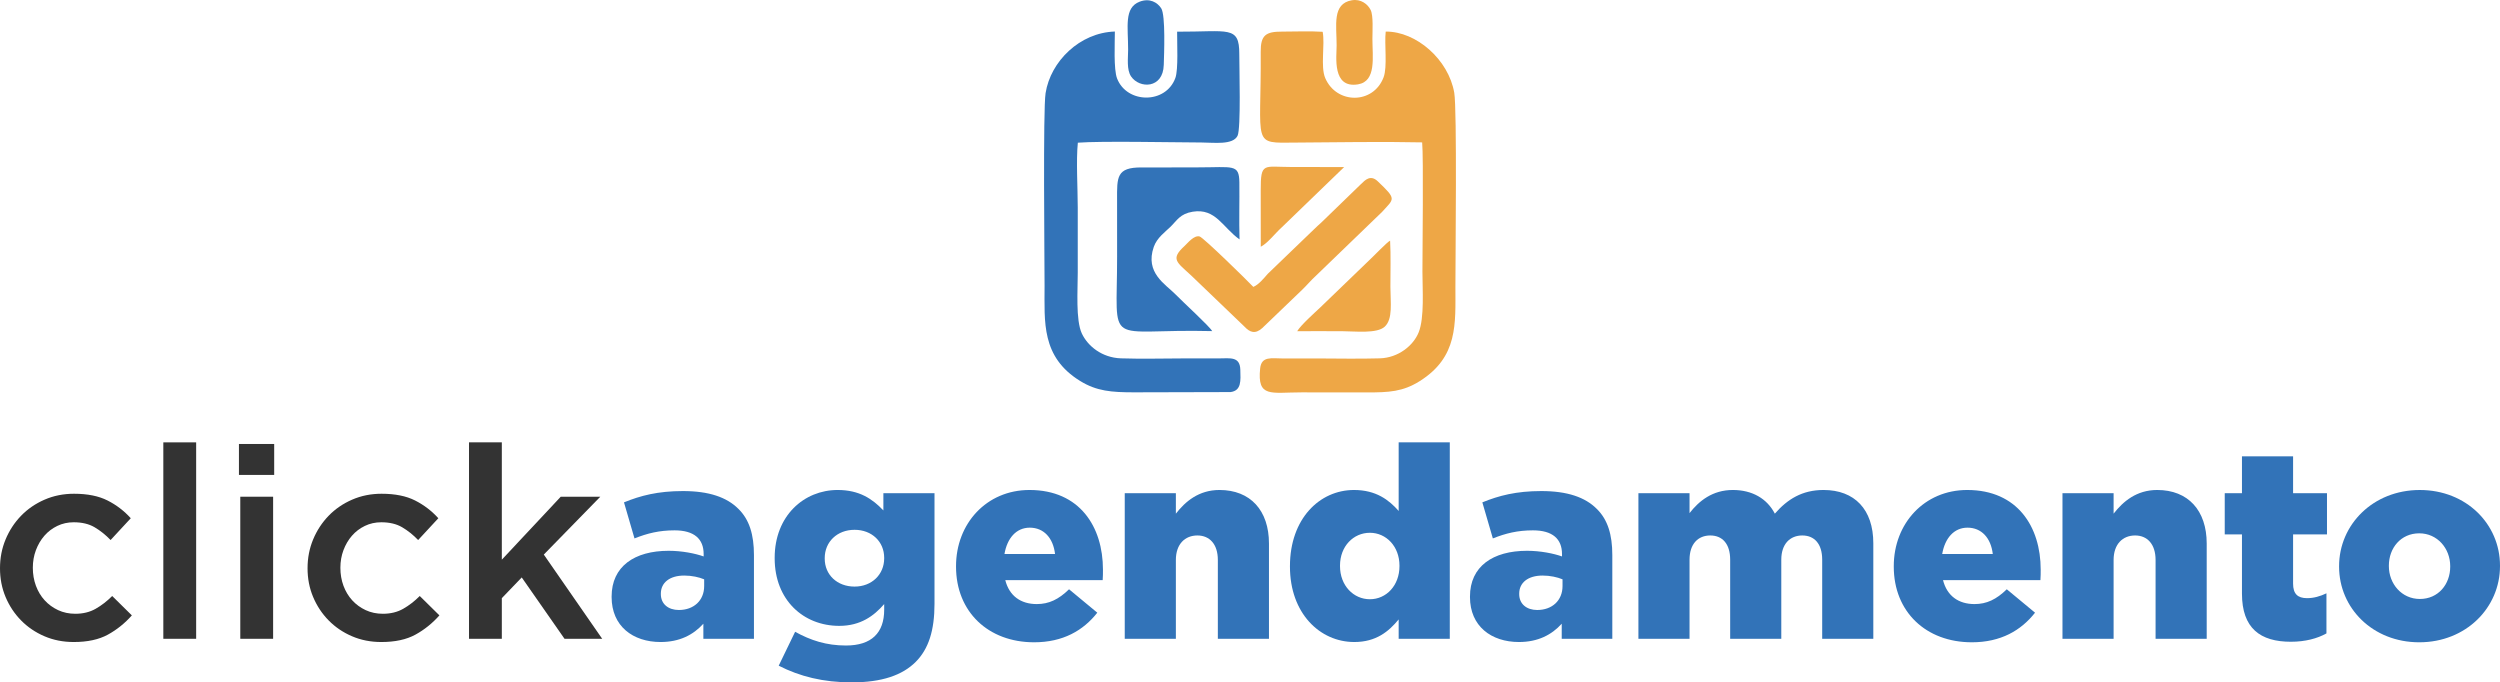
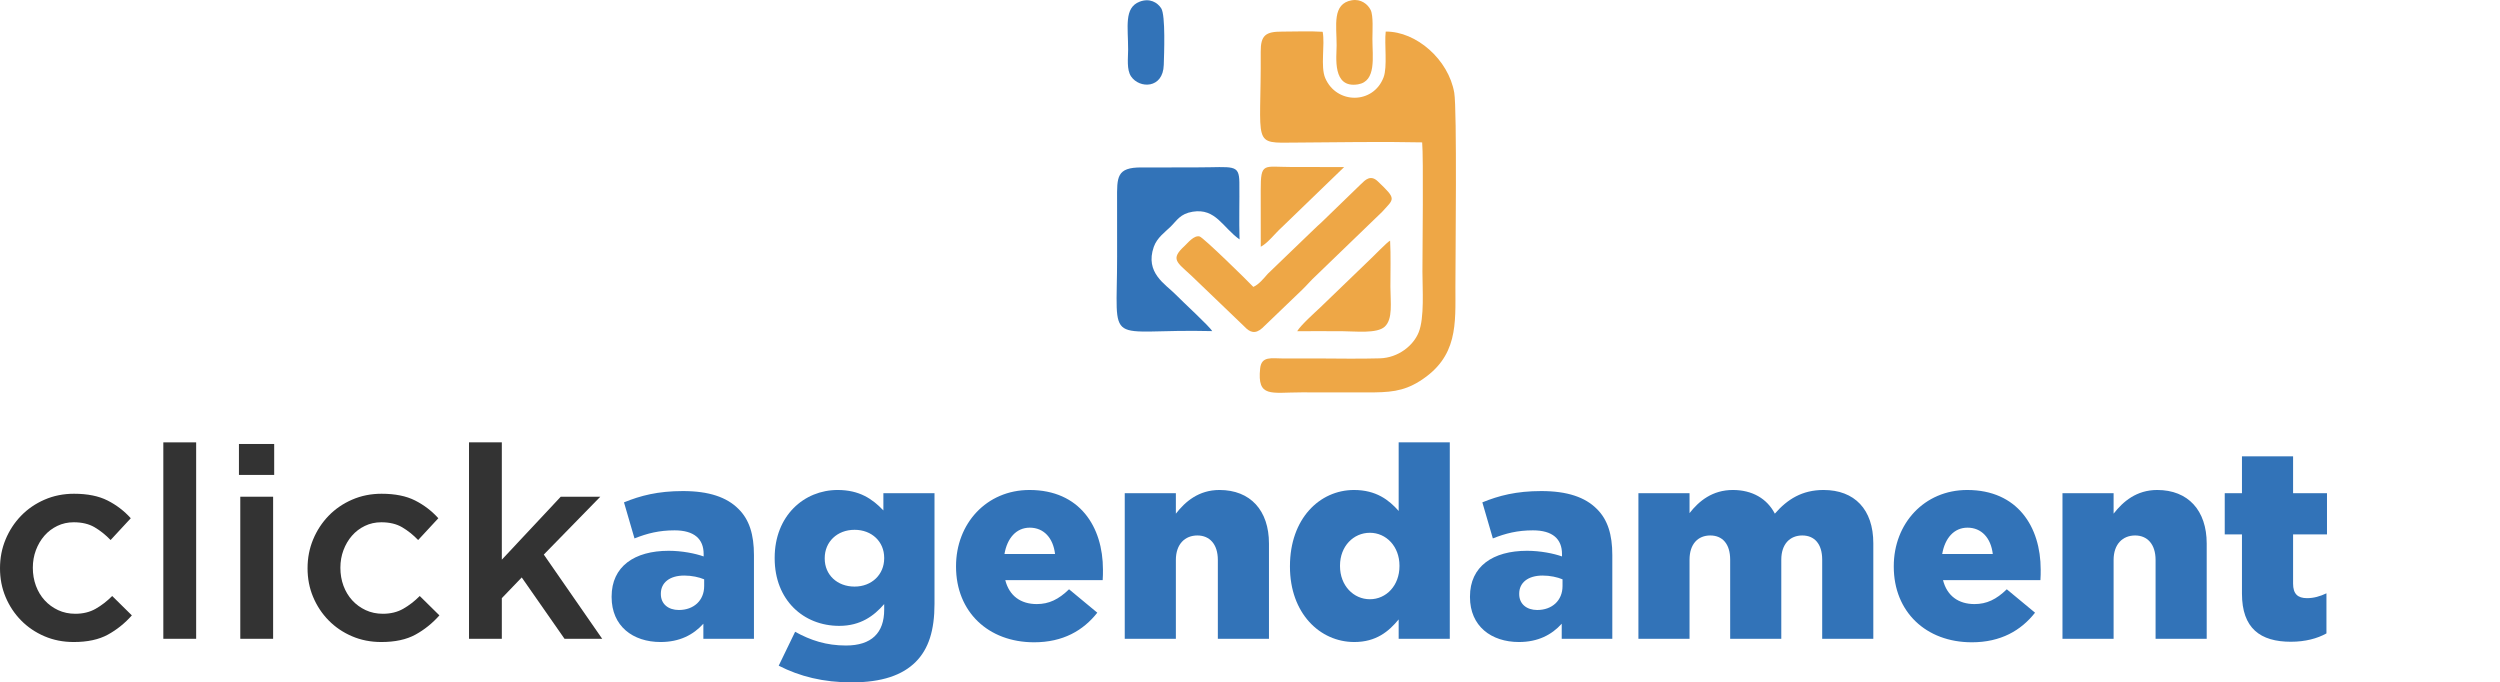
<svg xmlns="http://www.w3.org/2000/svg" xml:space="preserve" width="67.737mm" height="18.489mm" version="1.1" style="shape-rendering:geometricPrecision; text-rendering:geometricPrecision; image-rendering:optimizeQuality; fill-rule:evenodd; clip-rule:evenodd" viewBox="0 0 4548 1241.38">
  <defs>
    <style type="text/css">
   
    .fil2 {fill:#3273B8}
    .fil3 {fill:#EEA746}
    .fil1 {fill:#3273B8;fill-rule:nonzero}
    .fil0 {fill:#333333;fill-rule:nonzero}
   
  </style>
  </defs>
  <g id="Camada_x0020_1">
    <path class="fil0" d="M239.86 1119.49l-35.74 -35.24c-9.46,9.46 -19.5,17.22 -30.1,23.25 -10.61,6.04 -22.93,9.06 -36.96,9.06 -11.42,0 -21.86,-2.2 -31.33,-6.61 -9.46,-4.41 -17.62,-10.37 -24.47,-17.87 -6.86,-7.5 -12.16,-16.32 -15.91,-26.43 -3.75,-10.12 -5.63,-21.05 -5.63,-32.8 0,-11.42 1.88,-22.11 5.63,-32.07 3.75,-9.95 8.89,-18.68 15.42,-26.19 6.53,-7.51 14.36,-13.46 23.5,-17.87 9.13,-4.4 19.09,-6.61 29.86,-6.61 15.01,0 27.66,3.01 37.94,9.05 10.28,6.04 19.99,13.79 29.13,23.25l36.71 -39.65c-12.07,-13.38 -26.19,-24.15 -42.34,-32.31 -16.15,-8.16 -36.47,-12.23 -60.95,-12.23 -19.26,0 -37.12,3.59 -53.6,10.77 -16.48,7.18 -30.76,16.97 -42.76,29.37 -11.99,12.4 -21.37,26.76 -28.15,43.08 -6.77,16.32 -10.11,33.77 -10.11,52.38 0,18.6 3.34,35.97 10.11,52.13 6.77,16.15 16.15,30.35 28.15,42.59 12,12.24 26.19,21.86 42.51,28.88 16.32,7.02 34.1,10.53 53.36,10.53 25.12,0 45.85,-4.49 62.17,-13.46 16.32,-8.98 30.84,-20.64 43.57,-35z" />
    <polygon id="1" class="fil0" points="356.85,1162.08 356.85,804.74 297.13,804.74 297.13,1162.08 " />
    <path id="2" class="fil0" d="M498.8 863.97l0 -56.29 -64.12 0 0 56.29 64.12 0zm-1.95 298.11l0 -258.46 -59.72 0 0 258.46 59.72 0z" />
    <path id="3" class="fil0" d="M799.36 1119.49l-35.74 -35.24c-9.46,9.46 -19.5,17.22 -30.1,23.25 -10.61,6.04 -22.93,9.06 -36.96,9.06 -11.42,0 -21.86,-2.2 -31.33,-6.61 -9.46,-4.41 -17.62,-10.37 -24.47,-17.87 -6.86,-7.5 -12.16,-16.32 -15.91,-26.43 -3.75,-10.12 -5.63,-21.05 -5.63,-32.8 0,-11.42 1.88,-22.11 5.63,-32.07 3.75,-9.95 8.89,-18.68 15.42,-26.19 6.53,-7.51 14.36,-13.46 23.5,-17.87 9.13,-4.4 19.09,-6.61 29.86,-6.61 15.01,0 27.66,3.01 37.94,9.05 10.28,6.04 19.99,13.79 29.13,23.25l36.71 -39.65c-12.07,-13.38 -26.19,-24.15 -42.34,-32.31 -16.15,-8.16 -36.47,-12.23 -60.95,-12.23 -19.26,0 -37.12,3.59 -53.6,10.77 -16.48,7.18 -30.76,16.97 -42.76,29.37 -11.99,12.4 -21.37,26.76 -28.15,43.08 -6.77,16.32 -10.11,33.77 -10.11,52.38 0,18.6 3.34,35.97 10.11,52.13 6.77,16.15 16.15,30.35 28.15,42.59 12,12.24 26.19,21.86 42.51,28.88 16.32,7.02 34.1,10.53 53.36,10.53 25.12,0 45.85,-4.49 62.17,-13.46 16.32,-8.98 30.84,-20.64 43.57,-35z" />
    <polygon id="4" class="fil0" points="989.29,1008.86 1092.08,903.62 1020.13,903.62 912.92,1018.17 912.92,804.74 853.21,804.74 853.21,1162.08 912.92,1162.08 912.92,1088.16 949.14,1050.47 1026.98,1162.08 1095.51,1162.08 " />
    <path id="5" class="fil1" d="M1201.73 1167.96c34.75,0 59.72,-13.22 77.83,-33.29l0 27.41 92.03 0 0 -152.24c0,-37.2 -8.32,-64.61 -28.39,-84.2 -21.04,-21.05 -53.35,-32.3 -100.83,-32.3 -45.52,0 -77.34,8.32 -107.21,20.56l19.1 65.59c23.49,-9.3 45.03,-14.68 72.94,-14.68 35.73,0 52.87,15.66 52.87,43.08l0 4.4c-15.17,-5.38 -39.16,-10.28 -63.64,-10.28 -62.17,0 -103.78,28.39 -103.78,83.22l0 0.98c0,52.86 38.67,81.75 89.09,81.75zm33.28 -58.25c-19.09,0 -32.79,-10.77 -32.79,-28.88l0 -0.98c0,-19.58 15.66,-32.8 42.58,-32.8 13.71,0 26.92,2.94 36.22,6.86l0 12.23c0,26.43 -19.09,43.57 -46.01,43.57z" />
    <path id="6" class="fil1" d="M1549.28 1241.38c55.32,0 92.52,-13.22 116.51,-37.2 23.49,-23.5 34.26,-57.27 34.26,-105.74l0 -201.19 -93.01 0 0 31.33c-20.07,-21.05 -43.57,-37.2 -83.22,-37.2 -61.19,0 -114.54,46.99 -114.54,123.35l0 0.98c0,75.88 52.38,122.87 117.49,122.87 38.67,0 63.14,-18.12 81.75,-39.65l0 10.28c0,42.1 -23.01,65.11 -69.51,65.11 -35.73,0 -64.13,-9.31 -92.52,-24.97l-29.86 61.68c38.18,19.58 81.26,30.35 132.65,30.35zm5.38 -174.27c-31.82,0 -54.33,-21.54 -54.33,-50.91l0 -0.98c0,-29.37 22.51,-51.4 54.33,-51.4 31.33,0 53.85,21.54 53.85,50.91l0 0.98c0,29.37 -22.52,51.4 -53.85,51.4z" />
    <path id="7" class="fil1" d="M1881.17 1168.45c52.87,0 89.58,-21.54 115.04,-53.85l-51.4 -42.59c-19.1,18.61 -36.71,26.92 -58.74,26.92 -28.88,0 -49.93,-14.68 -57.27,-43.57l177.2 0c0.49,-6.36 0.49,-13.21 0.49,-19.09 0,-77.83 -42.1,-144.89 -133.63,-144.89 -78.32,0 -133.64,61.19 -133.64,138.53l0 0.98c0,82.24 58.74,137.55 141.96,137.55zm-53.85 -160.56c4.89,-28.88 21.54,-47.97 46.02,-47.97 25.45,0 42.58,18.6 46.01,47.97l-92.03 0z" />
    <path id="8" class="fil1" d="M2046.13 1162.08l93.01 0 0 -143.42c0,-28.88 16.64,-44.55 39.16,-44.55 22.03,0 37.2,15.66 37.2,44.55l0 143.42 93.01 0 0 -173.29c0,-60.21 -33.78,-97.41 -90.07,-97.41 -37.69,0 -62.17,21.05 -79.3,43.08l0 -37.2 -93.01 0 0 264.82z" />
    <path id="9" class="fil1" d="M2463.68 1167.96c39.65,0 62.66,-19.09 80.77,-41.12l0 35.24 93.01 0 0 -357.34 -93.01 0 0 124.82c-17.62,-20.07 -41.12,-38.18 -81.26,-38.18 -62.66,0 -116.51,52.38 -116.51,138.53l0 0.98c0,84.69 54.34,137.06 117,137.06zm28.39 -77.83c-29.86,0 -54.33,-24.96 -54.33,-60.21l0 -0.97c0,-35.25 24.47,-59.72 54.33,-59.72 29.86,0 53.85,24.96 53.85,59.72l0 0.97c0,35.25 -23.99,60.21 -53.85,60.21z" />
    <path id="10" class="fil1" d="M2763.26 1167.96c34.75,0 59.72,-13.22 77.83,-33.29l0 27.41 92.03 0 0 -152.24c0,-37.2 -8.32,-64.61 -28.39,-84.2 -21.04,-21.05 -53.35,-32.3 -100.83,-32.3 -45.52,0 -77.34,8.32 -107.21,20.56l19.1 65.59c23.49,-9.3 45.03,-14.68 72.94,-14.68 35.73,0 52.87,15.66 52.87,43.08l0 4.4c-15.17,-5.38 -39.16,-10.28 -63.64,-10.28 -62.17,0 -103.78,28.39 -103.78,83.22l0 0.98c0,52.86 38.67,81.75 89.09,81.75zm33.28 -58.25c-19.09,0 -32.79,-10.77 -32.79,-28.88l0 -0.98c0,-19.58 15.66,-32.8 42.58,-32.8 13.71,0 26.92,2.94 36.22,6.86l0 12.23c0,26.43 -19.09,43.57 -46.01,43.57z" />
    <path id="11" class="fil1" d="M2980.6 1162.08l93.01 0 0 -143.91c0,-28.88 15.66,-44.06 37.69,-44.06 22.03,0 36.22,15.17 36.22,44.06l0 143.91 93.01 0 0 -143.91c0,-28.88 16.15,-44.06 38.18,-44.06 22.03,0 36.22,15.17 36.22,44.06l0 143.91 93.01 0 0 -173.78c0,-61.68 -34.26,-96.92 -90.55,-96.92 -38.67,0 -65.6,16.64 -88.6,43.08 -14.2,-27.41 -41.12,-43.08 -76.37,-43.08 -37.2,0 -61.68,20.07 -78.81,42.1l0 -36.22 -93.01 0 0 264.82z" />
    <path id="12" class="fil1" d="M3587.1 1168.45c52.87,0 89.58,-21.54 115.04,-53.85l-51.4 -42.59c-19.1,18.61 -36.71,26.92 -58.74,26.92 -28.88,0 -49.93,-14.68 -57.27,-43.57l177.2 0c0.49,-6.36 0.49,-13.21 0.49,-19.09 0,-77.83 -42.1,-144.89 -133.63,-144.89 -78.32,0 -133.64,61.19 -133.64,138.53l0 0.98c0,82.24 58.74,137.55 141.96,137.55zm-53.85 -160.56c4.89,-28.88 21.54,-47.97 46.02,-47.97 25.45,0 42.58,18.6 46.01,47.97l-92.03 0z" />
    <path id="13" class="fil1" d="M3752.06 1162.08l93.01 0 0 -143.42c0,-28.88 16.64,-44.55 39.16,-44.55 22.03,0 37.2,15.66 37.2,44.55l0 143.42 93.01 0 0 -173.29c0,-60.21 -33.78,-97.41 -90.07,-97.41 -37.69,0 -62.17,21.05 -79.3,43.08l0 -37.2 -93.01 0 0 264.82z" />
    <path id="14" class="fil1" d="M4167.66 1167.47c25.94,0 47.97,-5.87 64.62,-15.17l0 -72.94c-11.26,5.38 -23.01,8.81 -35.25,8.81 -17.13,0 -25.45,-7.83 -25.45,-26.43l0 -89.58 61.68 0 0 -74.89 -61.68 0 0 -67.06 -93.01 0 0 67.06 -31.33 0 0 74.89 31.33 0 0 107.7c0,63.15 33.29,87.62 89.09,87.62z" />
-     <path id="15" class="fil1" d="M4401.14 1168.45c85.18,0 146.85,-63.15 146.85,-138.53l0 -0.97c0,-75.39 -61.19,-137.55 -145.87,-137.55 -85.18,0 -146.85,63.15 -146.85,138.53l0 0.98c0,75.39 61.19,137.55 145.87,137.55zm0.98 -78.81c-32.8,0 -56.29,-27.41 -56.29,-59.72l0 -0.97c0,-31.82 21.54,-58.74 55.31,-58.74 32.8,0 56.29,27.41 56.29,59.72l0 0.98c0,31.82 -21.53,58.74 -55.31,58.74z" />
    <g id="_2826067393264">
-       <path class="fil2" d="M1960.79 259.57c42.78,-3.23 168.49,-0.64 224.79,-0.36 23.07,0.11 57.18,4.97 65.75,-12.14 6.46,-12.88 3.09,-125.02 3.18,-148.83 0.19,-52.26 -19.76,-40.22 -113.08,-40.59 -0.23,20.09 2.43,68.75 -3.2,84.2 -17.34,47.64 -88.08,47.1 -106.04,0.91 -6.47,-16.63 -4.08,-64.48 -4.02,-85.4 -63.81,1.99 -116.99,54.22 -126.05,112.11 -4.77,30.48 -1.9,297 -1.84,350.46 0.08,65.62 -6.31,129.31 64.67,173.11 30.17,18.62 57.15,20.65 97.88,20.68l175.88 -0.46c19.77,-2.73 18.34,-20.33 17.68,-40.89 -0.78,-24.33 -18.71,-20.4 -39.14,-20.36 -19.79,0.04 -39.6,-0.03 -59.39,-0.02 -39,0.01 -80.03,1.28 -118.78,-0.09 -34.3,-1.2 -60.14,-22.12 -70.98,-45.17 -11.42,-24.28 -7.4,-80.09 -7.45,-110.57 -0.07,-39.59 -0.01,-79.19 -0.01,-118.78 -0.01,-34.58 -3.16,-85.28 0.16,-117.83z" />
      <path class="fil3" d="M2587.19 259.03c2.61,28.03 0.5,192.88 0.5,235.17 -0.01,31.64 3.88,83.62 -6.77,110.27 -9.63,24.13 -36.94,46.4 -70.67,47.42 -38.24,1.16 -78.37,0.25 -116.8,0.17 -19.79,-0.04 -39.59,0.05 -59.39,0.07 -20.6,0.01 -39.24,-4.92 -41.61,18.22 -5.52,53.77 19.63,43.44 75.27,43.43 39.59,-0.01 79.2,-0.07 118.79,0.07 40.23,0.15 65.68,-1.28 96.22,-20.49 70.16,-44.13 64.92,-104.35 64.96,-171.45 0.03,-53.45 3.12,-322.92 -2.1,-353.2 -10.4,-60.31 -68.91,-111.72 -124.7,-111.28 -2.62,22.84 3.38,64.09 -3.87,83.24 -18.69,49.34 -85.55,49.19 -106.1,1.46 -9.04,-21 -0.19,-60.72 -4.69,-84.3 -23.37,-1.53 -50.41,-0.32 -74.17,-0.33 -29.31,-0.01 -38.76,6.42 -38.55,36.77 1.16,172.5 -17.75,165.87 64.33,165.11 69.47,-0.64 163.6,-1.87 229.37,-0.36z" />
      <path class="fil2" d="M2205.18 602.35c-4.53,-8.49 -52.66,-52.36 -66.79,-66.89 -17.67,-18.17 -56,-38.97 -39.43,-86.35 5.83,-16.68 20.67,-27.02 30.58,-36.71 11.41,-11.14 17.26,-23.55 40.25,-27.26 41.88,-6.76 54.39,28.54 85.18,50.41 -1.09,-34.47 0.11,-69.3 -0.32,-103.79 -0.42,-33.83 -11.37,-27.31 -75.01,-27.29 -34.32,0.01 -68.65,0.28 -102.96,0.12 -45.67,-0.2 -44.64,17.51 -44.49,58.94 0.11,34.31 0.03,68.63 0.05,102.94 0.15,171.28 -24.79,130.85 172.94,135.87z" />
      <path class="fil3" d="M2280.03 521.92c-10.45,-11.21 -90.76,-89.86 -97.67,-91.74 -10.19,-2.79 -21.68,12.01 -27.56,17.42 -25.88,23.78 -14.27,29.1 12.07,53.44l96.97 93.08c10.19,10.8 19.57,14.07 32.36,2.79l72.74 -69.81c8.61,-8.25 15.63,-16.89 24.49,-24.98l120.9 -116.69c22.16,-24.56 26.93,-22.41 -7.98,-55.65 -12.99,-12.36 -22.53,-2.71 -30.57,5.23l-72.41 70.14c-4.49,4.24 -8.11,7.08 -12.33,11.41l-84.71 81.56c-8.09,9.25 -16.59,19.65 -26.3,23.8z" />
      <path class="fil3" d="M2359.85 602.51c27.64,-0.26 55.44,0.01 83.1,0.04 21.94,0.02 62.13,4.86 76.23,-8.35 15.07,-14.11 10.32,-43.96 10.24,-72.29 -0.07,-27.52 0.94,-56.82 -0.52,-84.12 -5.24,2.12 -31.15,29.56 -41.74,39.24l-85.69 82.6c-8.25,7.84 -35.31,31.93 -41.62,42.88z" />
      <path class="fil3" d="M2293.51 345.72l0.07 103.16c12.6,-6.47 24.33,-22.59 38.62,-35.72l113.05 -109.22 -97.32 -0.16c-49.15,-0.02 -54.53,-9.09 -54.41,41.94z" />
      <path class="fil3" d="M2459.1 0.52c-35.97,6.35 -27.49,45.47 -27.51,81.89 -0.01,20.99 -8.47,78.66 38.75,71.06 33.96,-5.47 26.35,-49.71 26.35,-82.95 -0.01,-13.52 1.99,-42.04 -3.25,-52.48 -5.33,-10.63 -17.87,-20.44 -34.34,-17.52z" />
      <path class="fil2" d="M2073.36 3.01c-28.93,11.01 -21,45.88 -21.08,87.32 -0.03,15.74 -2.97,36.36 5.38,48.72 15.17,22.44 58.16,22.69 59.46,-20.93 0.56,-18.73 3.52,-90.53 -4.68,-103.09 -7,-10.74 -20.97,-18.91 -39.08,-12.02z" />
    </g>
  </g>
</svg>